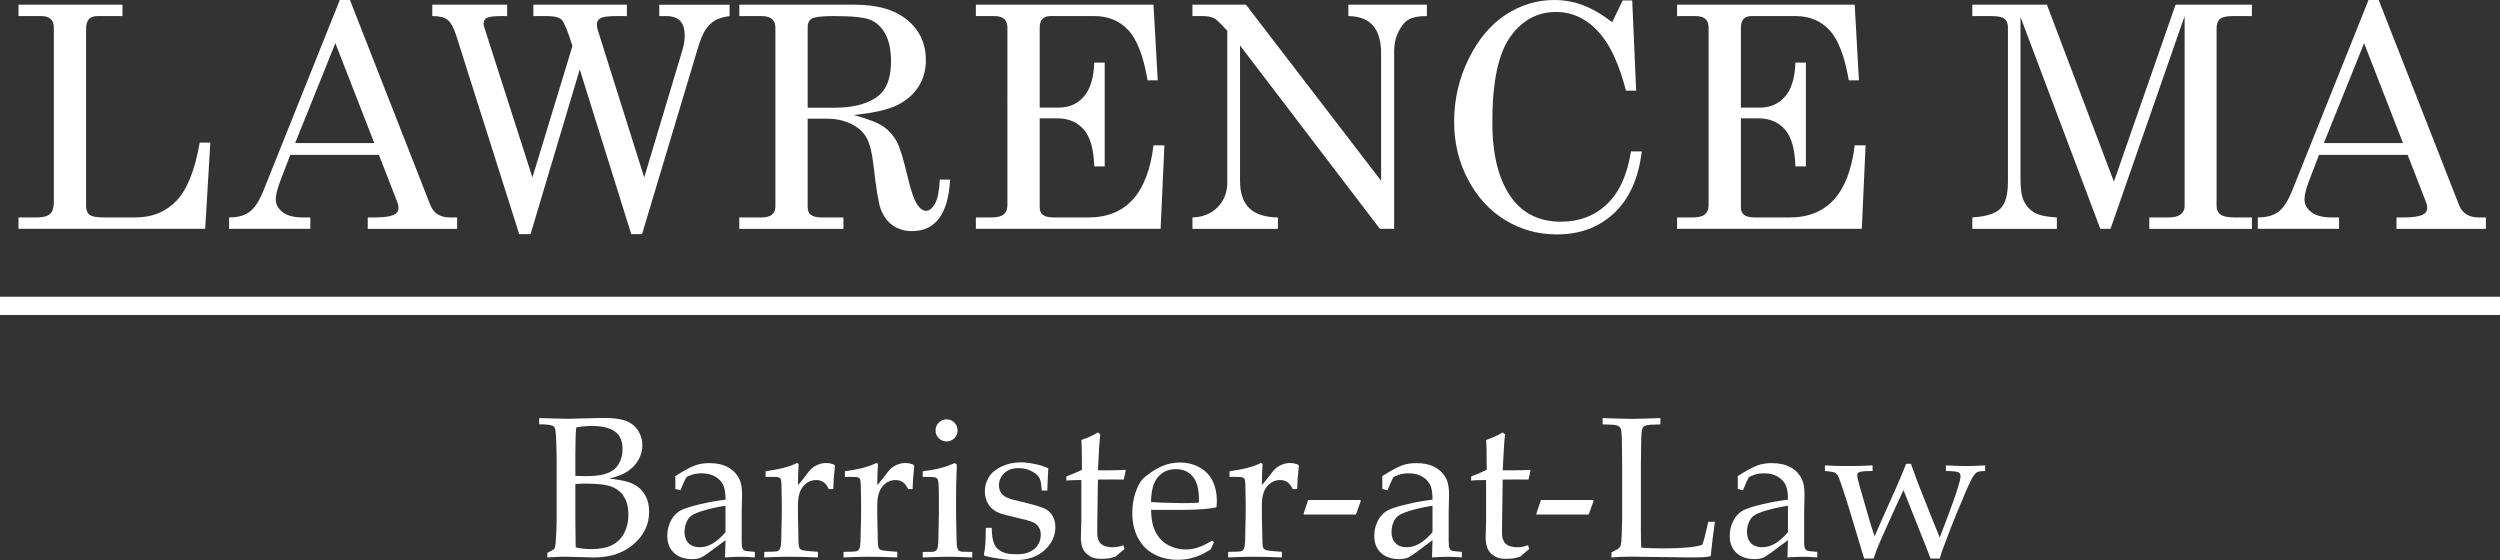
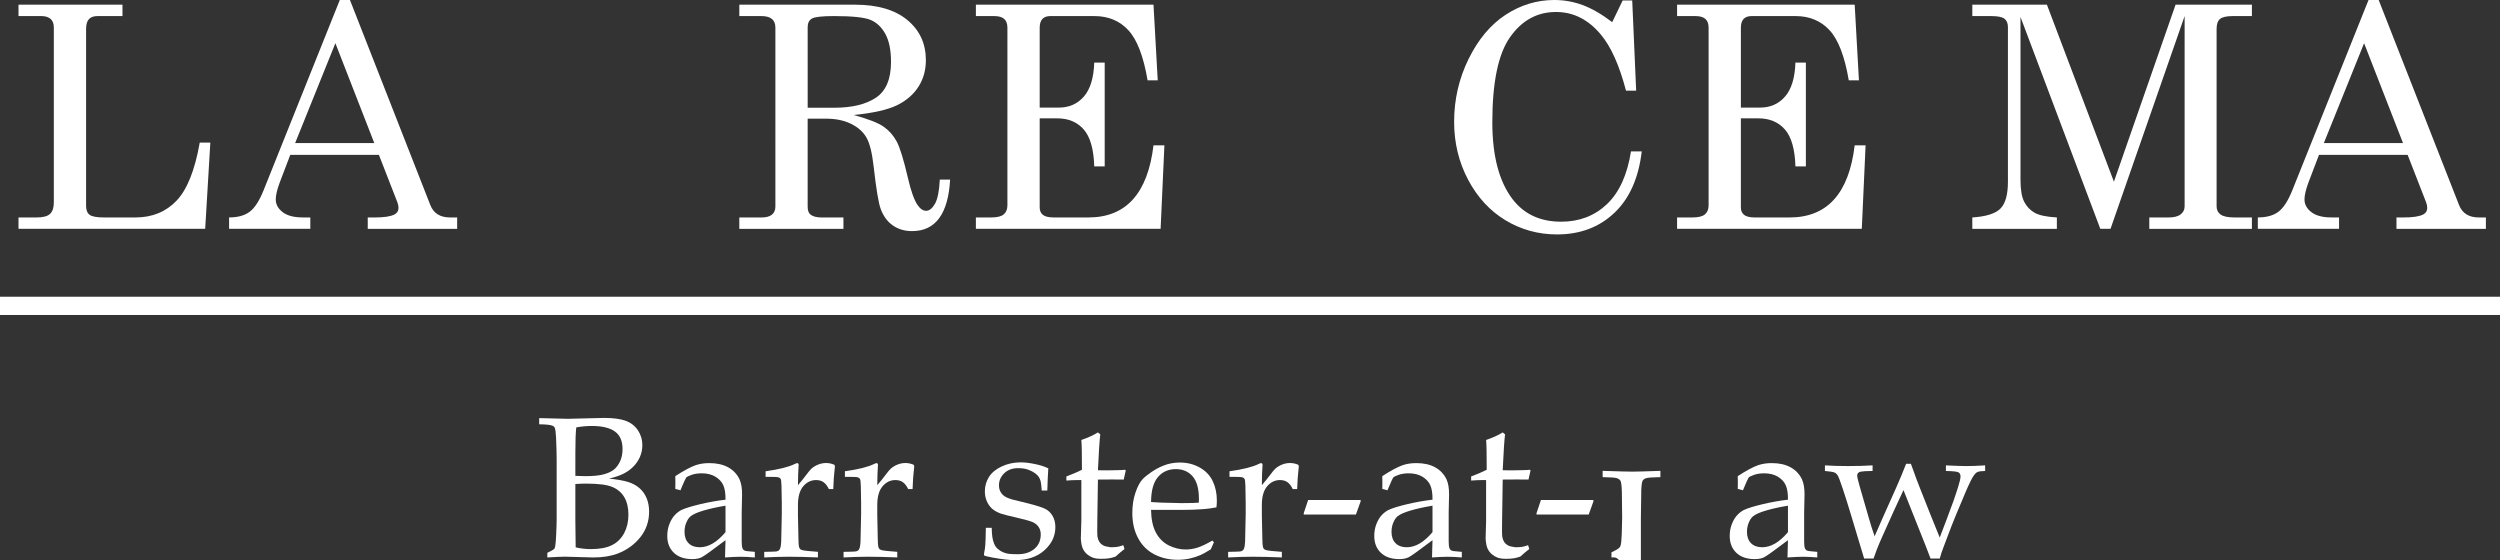
<svg xmlns="http://www.w3.org/2000/svg" version="1.1" x="0px" y="0px" width="178.018px" height="39.883px" viewBox="0 0 178.018 39.883" style="enable-background:new 0 0 178.018 39.883;" xml:space="preserve">
  <rect x="0" y="0" width="178.018" height="39.883" fill="#333333" stroke="none" />
  <style type="text/css">
	.st0{fill:#FFFFFF;}
	.st1{fill:none;stroke:#FFFFFF;stroke-width:1.3;stroke-miterlimit:10;}
</style>
  <defs>
</defs>
  <g>
    <path class="st0" d="M1.318,0.334h7.403v0.81h-1.77c-0.281,0-0.488,0.074-0.621,0.221c-0.133,0.147-0.2,0.379-0.2,0.696v12.593   c0,0.302,0.084,0.516,0.253,0.642c0.168,0.126,0.508,0.188,1.018,0.188h2.242c1.192,0,2.168-0.397,2.926-1.192   c0.758-0.794,1.309-2.174,1.654-4.138h0.755l-0.367,6.14H1.318v-0.81h1.306c0.446,0,0.759-0.084,0.939-0.253s0.27-0.44,0.27-0.814   V1.953c0-0.266-0.076-0.467-0.227-0.604C3.455,1.212,3.232,1.144,2.937,1.144H1.318V0.334z" />
    <path class="st0" d="M24.196,0h0.723l5.723,14.6c0.23,0.59,0.701,0.885,1.414,0.885h0.497v0.81h-6.367v-0.81h0.507   c0.662,0,1.129-0.072,1.403-0.216c0.187-0.101,0.28-0.255,0.28-0.464c0-0.122-0.025-0.251-0.075-0.388l-1.32-3.389h-6.312   l-0.741,1.942c-0.194,0.518-0.292,0.928-0.292,1.23c0,0.353,0.164,0.654,0.491,0.906c0.327,0.252,0.804,0.377,1.43,0.377h0.54v0.81   h-5.784v-0.81c0.619,0,1.108-0.135,1.467-0.404c0.36-0.27,0.69-0.782,0.993-1.538L24.196,0z M23.882,3.076l-2.866,7.111h5.636   L23.882,3.076z" />
-     <path class="st0" d="M30.783,0.334h5.331v0.81h-0.376c-0.559,0-0.916,0.043-1.07,0.129s-0.231,0.223-0.231,0.41   c0,0.129,0.054,0.334,0.162,0.615l0.064,0.205l3.249,10.133l2.851-9.359c-0.333-1.063-0.587-1.684-0.763-1.864   c-0.176-0.179-0.526-0.269-1.05-0.269H37.98v-0.81h6.658v0.81h-0.69c-0.604,0-0.996,0.048-1.175,0.146s-0.27,0.243-0.27,0.437   c0,0.151,0.021,0.292,0.065,0.421l3.305,10.489l2.722-9.075c0.108-0.353,0.162-0.69,0.162-1.014c0-0.482-0.11-0.836-0.329-1.063   c-0.219-0.227-0.548-0.34-0.986-0.34h-0.496v-0.81h5.007v0.81c-0.439,0.058-0.789,0.164-1.048,0.318   c-0.259,0.155-0.484,0.376-0.675,0.664s-0.383,0.766-0.578,1.435l-3.933,13.111h-0.768L41.283,4.943L37.78,16.672h-0.808   L32.478,2.503c-0.18-0.554-0.383-0.919-0.61-1.095c-0.227-0.176-0.588-0.264-1.085-0.264V0.334z" />
    <path class="st0" d="M52.645,0.334h8.245c1.597,0,2.836,0.363,3.717,1.09c0.881,0.727,1.322,1.68,1.322,2.86   c0,0.705-0.174,1.333-0.523,1.883c-0.349,0.55-0.852,0.989-1.511,1.316c-0.658,0.328-1.692,0.563-3.102,0.707   c1.026,0.281,1.733,0.556,2.12,0.826c0.388,0.27,0.698,0.619,0.931,1.046c0.233,0.428,0.503,1.3,0.808,2.617   c0.218,0.943,0.45,1.586,0.694,1.932c0.187,0.267,0.388,0.399,0.604,0.399c0.223,0,0.43-0.164,0.621-0.491   c0.19-0.328,0.308-0.905,0.351-1.732h0.733c-0.137,2.446-1.04,3.669-2.708,3.669c-0.525,0-0.98-0.133-1.365-0.399   c-0.385-0.266-0.675-0.658-0.869-1.176c-0.151-0.389-0.32-1.406-0.507-3.054c-0.108-0.957-0.279-1.637-0.513-2.04   s-0.599-0.727-1.095-0.971s-1.09-0.367-1.781-0.367h-1.306v6.27c0,0.267,0.068,0.454,0.205,0.562   c0.173,0.137,0.442,0.205,0.81,0.205h1.532v0.81h-7.414v-0.81h1.565c0.345,0,0.599-0.068,0.761-0.205   c0.162-0.137,0.243-0.324,0.243-0.562V1.964c0-0.273-0.083-0.478-0.248-0.615C54.8,1.212,54.548,1.144,54.21,1.144h-1.565V0.334z    M57.512,7.672H59.4c1.266,0,2.257-0.239,2.973-0.716s1.074-1.327,1.074-2.548c0-0.84-0.135-1.505-0.404-1.993   c-0.27-0.488-0.625-0.822-1.063-1.002c-0.439-0.179-1.302-0.269-2.59-0.269c-0.849,0-1.375,0.059-1.576,0.178   c-0.202,0.119-0.302,0.321-0.302,0.608V7.672z" />
    <path class="st0" d="M69.49,0.334h12.647l0.302,5.385h-0.723c-0.288-1.698-0.742-2.885-1.363-3.561s-1.432-1.014-2.43-1.014h-3.125   c-0.252,0-0.442,0.068-0.571,0.205c-0.129,0.137-0.194,0.345-0.194,0.625v5.687H75.4c0.732,0,1.326-0.263,1.781-0.788   c0.456-0.525,0.701-1.331,0.737-2.417h0.744v7.392h-0.744c-0.036-1.223-0.286-2.099-0.748-2.628   c-0.463-0.528-1.092-0.793-1.889-0.793h-1.248v6.345c0,0.23,0.077,0.406,0.231,0.529c0.154,0.122,0.411,0.183,0.771,0.183h2.468   c2.68,0,4.225-1.712,4.634-5.136h0.777l-0.27,5.946H69.49v-0.81h1.09c0.424,0,0.723-0.073,0.896-0.221   c0.172-0.147,0.259-0.361,0.259-0.642V1.975c0-0.28-0.075-0.489-0.227-0.625c-0.151-0.137-0.389-0.205-0.712-0.205H69.49V0.334z" />
-     <path class="st0" d="M84.91,0.334h3.81l9.625,12.539V3.798c0-0.914-0.209-1.59-0.626-2.029c-0.381-0.403-0.95-0.611-1.705-0.625   v-0.81h5.59v0.81c-0.571,0-0.998,0.079-1.279,0.237s-0.528,0.446-0.737,0.863c-0.209,0.417-0.314,0.874-0.314,1.37v12.68h-1.015   L88.299,3.24v9.632c0,0.871,0.219,1.521,0.658,1.949c0.438,0.428,1.119,0.649,2.04,0.664v0.81H84.91v-0.81   c0.763-0.028,1.367-0.278,1.813-0.749c0.446-0.471,0.669-1.047,0.669-1.729V2.199L87.203,1.99   c-0.359-0.392-0.615-0.624-0.765-0.695c-0.208-0.101-0.477-0.151-0.807-0.151H84.91V0.334z" />
    <path class="st0" d="M114.801,1.576l0.745-1.543h0.68l0.28,6.421h-0.723c-0.475-1.806-1.072-3.137-1.792-3.993   c-0.892-1.072-1.957-1.608-3.194-1.608c-1.338,0-2.428,0.597-3.27,1.792c-0.842,1.194-1.263,3.215-1.263,6.064   c0,2.396,0.482,4.223,1.446,5.481c0.82,1.065,1.971,1.597,3.453,1.597c1.295,0,2.381-0.416,3.259-1.246   c0.877-0.831,1.45-2.084,1.716-3.761h0.766c-0.223,1.899-0.874,3.36-1.953,4.381s-2.439,1.532-4.079,1.532   c-1.331,0-2.552-0.334-3.664-1.004c-1.111-0.669-2-1.631-2.666-2.886c-0.665-1.255-0.998-2.631-0.998-4.128   c0-1.59,0.344-3.083,1.031-4.478s1.566-2.444,2.638-3.146C108.287,0.351,109.442,0,110.679,0c0.691,0,1.36,0.119,2.007,0.356   S114.039,1,114.801,1.576z" />
    <path class="st0" d="M119.42,0.334h12.647l0.302,5.385h-0.723c-0.288-1.698-0.742-2.885-1.363-3.561s-1.432-1.014-2.43-1.014   h-3.125c-0.252,0-0.442,0.068-0.571,0.205c-0.129,0.137-0.194,0.345-0.194,0.625v5.687h1.366c0.732,0,1.326-0.263,1.781-0.788   c0.456-0.525,0.701-1.331,0.737-2.417h0.744v7.392h-0.744c-0.036-1.223-0.286-2.099-0.748-2.628   c-0.463-0.528-1.092-0.793-1.889-0.793h-1.248v6.345c0,0.23,0.077,0.406,0.231,0.529c0.154,0.122,0.411,0.183,0.771,0.183h2.468   c2.68,0,4.225-1.712,4.634-5.136h0.777l-0.27,5.946H119.42v-0.81h1.09c0.424,0,0.723-0.073,0.896-0.221   c0.172-0.147,0.259-0.361,0.259-0.642V1.975c0-0.28-0.075-0.489-0.227-0.625c-0.151-0.137-0.389-0.205-0.712-0.205h-1.306V0.334z" />
    <path class="st0" d="M140.441,0.334h5.314l4.771,12.604l4.39-12.604h5.436v0.81h-1.327c-0.468,0-0.783,0.068-0.944,0.205   c-0.162,0.137-0.243,0.374-0.243,0.712v12.636c0,0.252,0.097,0.446,0.291,0.583c0.194,0.137,0.529,0.205,1.004,0.205h1.219v0.81   h-7.306v-0.81h1.366c0.39,0,0.679-0.073,0.867-0.221c0.188-0.147,0.282-0.336,0.282-0.566V1.144l-5.277,15.15h-0.727l-5.683-15.086   v11.601c0,0.69,0.086,1.207,0.259,1.548c0.172,0.342,0.419,0.604,0.739,0.788c0.32,0.184,0.851,0.297,1.592,0.34v0.81h-6.021v-0.81   c0.986-0.064,1.655-0.277,2.007-0.636c0.353-0.36,0.529-0.997,0.529-1.91V1.932c0-0.273-0.083-0.473-0.248-0.599   c-0.166-0.125-0.475-0.188-0.928-0.188h-1.36V0.334z" />
    <path class="st0" d="M168.656,0h0.723l5.723,14.6c0.23,0.59,0.701,0.885,1.414,0.885h0.497v0.81h-6.367v-0.81h0.507   c0.662,0,1.129-0.072,1.403-0.216c0.187-0.101,0.28-0.255,0.28-0.464c0-0.122-0.025-0.251-0.075-0.388l-1.32-3.389h-6.312   l-0.741,1.942c-0.194,0.518-0.292,0.928-0.292,1.23c0,0.353,0.164,0.654,0.491,0.906c0.327,0.252,0.804,0.377,1.43,0.377h0.54v0.81   h-5.784v-0.81c0.619,0,1.108-0.135,1.467-0.404c0.36-0.27,0.69-0.782,0.993-1.538L168.656,0z M168.341,3.076l-2.866,7.111h5.636   L168.341,3.076z" />
    <path class="st0" d="M38.974,39.694v-0.328c0.289-0.144,0.449-0.234,0.482-0.269c0.032-0.035,0.058-0.096,0.077-0.185   c0.028-0.14,0.052-0.436,0.073-0.89c0.021-0.454,0.032-0.799,0.032-1.037v-4.21c0-0.456-0.014-0.992-0.042-1.606   c-0.019-0.386-0.051-0.626-0.098-0.719c-0.033-0.061-0.082-0.105-0.147-0.133c-0.153-0.065-0.473-0.1-0.957-0.104v-0.44   c0.154,0.009,0.347,0.014,0.58,0.014l1.452,0.035l2.57-0.063c0.68,0,1.203,0.07,1.571,0.209c0.368,0.139,0.655,0.366,0.862,0.68   c0.207,0.314,0.311,0.664,0.311,1.05c0,0.307-0.062,0.595-0.185,0.865c-0.124,0.27-0.289,0.503-0.496,0.701   c-0.207,0.198-0.438,0.358-0.691,0.481c-0.254,0.123-0.585,0.236-0.995,0.338c0.544,0.052,0.984,0.127,1.32,0.228   c0.335,0.1,0.615,0.249,0.841,0.447c0.226,0.198,0.396,0.439,0.513,0.723c0.116,0.284,0.174,0.601,0.174,0.95   c0,0.689-0.208,1.296-0.625,1.821c-0.417,0.524-0.953,0.912-1.61,1.164c-0.489,0.186-1.068,0.279-1.738,0.279l-2.025-0.056   C40.004,39.639,39.588,39.657,38.974,39.694z M40.971,33.885c0.265,0.014,0.497,0.021,0.697,0.021c0.576,0,1.021-0.044,1.334-0.132   c0.313-0.088,0.556-0.204,0.728-0.348s0.314-0.339,0.428-0.585s0.171-0.534,0.171-0.864c0-0.581-0.185-1-0.554-1.258   c-0.37-0.258-0.91-0.387-1.62-0.387c-0.395,0-0.769,0.035-1.122,0.104c-0.042,0.386-0.063,0.982-0.063,1.791V33.885z    M40.992,38.975c0.348,0.084,0.715,0.125,1.101,0.125c0.613,0,1.108-0.094,1.484-0.283s0.666-0.474,0.868-0.855   c0.202-0.382,0.303-0.819,0.303-1.313c0-0.489-0.095-0.899-0.286-1.232c-0.19-0.333-0.475-0.58-0.854-0.74   c-0.378-0.16-1.002-0.241-1.871-0.241c-0.2,0-0.456,0.009-0.767,0.028v2.646C40.971,37.367,40.978,37.988,40.992,38.975z" />
    <path class="st0" d="M48.456,34.911l-0.37-0.098c0.005-0.107,0.007-0.253,0.007-0.44c0-0.195-0.002-0.351-0.007-0.468   c0.591-0.386,1.075-0.647,1.453-0.782c0.289-0.098,0.612-0.147,0.97-0.147c0.531,0,0.978,0.101,1.341,0.3   c0.363,0.2,0.633,0.487,0.81,0.859c0.121,0.261,0.182,0.617,0.182,1.068l-0.028,1.278v2.081c0,0.224,0.019,0.384,0.056,0.482   c0.028,0.07,0.072,0.121,0.132,0.154c0.047,0.028,0.145,0.046,0.293,0.056l0.454,0.042v0.398c-0.381-0.033-0.717-0.049-1.005-0.049   c-0.279,0-0.652,0.016-1.117,0.049l0.035-1.229c-0.95,0.717-1.513,1.121-1.69,1.211s-0.4,0.136-0.67,0.136   c-0.563,0-1.002-0.15-1.316-0.45c-0.314-0.3-0.471-0.699-0.471-1.198c0-0.321,0.055-0.614,0.164-0.88   c0.109-0.265,0.241-0.476,0.395-0.632c0.153-0.156,0.309-0.271,0.468-0.346c0.27-0.125,0.708-0.26,1.316-0.405   c0.607-0.144,1.209-0.251,1.805-0.321c0.004-0.442-0.049-0.787-0.161-1.033s-0.3-0.449-0.565-0.607   c-0.266-0.158-0.589-0.237-0.971-0.237c-0.275,0-0.516,0.037-0.723,0.111c-0.207,0.075-0.334,0.138-0.381,0.189l-0.125,0.251   C48.609,34.534,48.516,34.753,48.456,34.911z M51.661,36.008c-0.605,0.102-1.122,0.216-1.55,0.342   c-0.428,0.126-0.731,0.256-0.908,0.391c-0.107,0.079-0.2,0.198-0.279,0.356c-0.121,0.233-0.182,0.491-0.182,0.775   c0,0.344,0.096,0.613,0.287,0.806c0.19,0.193,0.456,0.29,0.796,0.29c0.312,0,0.62-0.09,0.925-0.269   c0.305-0.179,0.608-0.448,0.911-0.806V36.008z" />
    <path class="st0" d="M54.419,39.694v-0.398c0.526-0.009,0.81-0.019,0.852-0.028c0.079-0.014,0.138-0.036,0.178-0.066   s0.071-0.073,0.094-0.129c0.047-0.107,0.075-0.274,0.084-0.502c0.028-1.243,0.042-1.893,0.042-1.948v-0.831   c0-0.372-0.007-0.772-0.021-1.201c-0.009-0.275-0.029-0.438-0.06-0.489s-0.083-0.09-0.161-0.115   c-0.077-0.026-0.38-0.036-0.911-0.032v-0.398c0.94-0.13,1.627-0.3,2.06-0.51c0.093-0.046,0.156-0.07,0.188-0.07   c0.032,0,0.058,0.012,0.077,0.035s0.028,0.058,0.028,0.104c0,0.033-0.002,0.07-0.007,0.112c-0.023,0.284-0.037,0.724-0.042,1.32   c0.209-0.242,0.403-0.482,0.58-0.719s0.305-0.391,0.384-0.461c0.14-0.121,0.3-0.217,0.481-0.29c0.182-0.072,0.37-0.108,0.566-0.108   c0.195,0,0.389,0.042,0.58,0.125l0.042,0.098c-0.07,0.619-0.109,1.164-0.119,1.634H59.02c-0.107-0.224-0.232-0.386-0.374-0.489   c-0.142-0.103-0.32-0.154-0.534-0.154c-0.358,0-0.664,0.148-0.915,0.443c-0.251,0.296-0.377,0.739-0.377,1.331v0.719   c0,0.308,0.012,0.869,0.035,1.683c0.004,0.289,0.016,0.472,0.035,0.551c0.019,0.08,0.043,0.136,0.073,0.171   c0.03,0.035,0.081,0.064,0.15,0.087c0.14,0.042,0.517,0.083,1.131,0.125v0.398c-0.819-0.033-1.518-0.049-2.095-0.049   C55.554,39.646,54.977,39.662,54.419,39.694z" />
    <path class="st0" d="M60.067,39.694v-0.398c0.526-0.009,0.81-0.019,0.852-0.028c0.079-0.014,0.138-0.036,0.178-0.066   s0.071-0.073,0.094-0.129c0.047-0.107,0.075-0.274,0.084-0.502c0.028-1.243,0.042-1.893,0.042-1.948v-0.831   c0-0.372-0.007-0.772-0.021-1.201c-0.009-0.275-0.029-0.438-0.06-0.489s-0.083-0.09-0.161-0.115   c-0.077-0.026-0.38-0.036-0.911-0.032v-0.398c0.94-0.13,1.627-0.3,2.06-0.51c0.093-0.046,0.156-0.07,0.188-0.07   c0.032,0,0.058,0.012,0.077,0.035s0.028,0.058,0.028,0.104c0,0.033-0.002,0.07-0.007,0.112c-0.023,0.284-0.037,0.724-0.042,1.32   c0.209-0.242,0.403-0.482,0.58-0.719s0.305-0.391,0.384-0.461c0.14-0.121,0.3-0.217,0.481-0.29c0.182-0.072,0.37-0.108,0.566-0.108   c0.195,0,0.389,0.042,0.58,0.125l0.042,0.098c-0.07,0.619-0.109,1.164-0.119,1.634h-0.314c-0.107-0.224-0.232-0.386-0.374-0.489   c-0.142-0.103-0.32-0.154-0.534-0.154c-0.358,0-0.664,0.148-0.915,0.443c-0.251,0.296-0.377,0.739-0.377,1.331v0.719   c0,0.308,0.012,0.869,0.035,1.683c0.004,0.289,0.016,0.472,0.035,0.551c0.019,0.08,0.043,0.136,0.073,0.171   c0.03,0.035,0.081,0.064,0.15,0.087c0.14,0.042,0.517,0.083,1.131,0.125v0.398c-0.819-0.033-1.518-0.049-2.095-0.049   C61.203,39.646,60.626,39.662,60.067,39.694z" />
-     <path class="st0" d="M65.703,33.955v-0.398c0.903-0.102,1.662-0.298,2.276-0.586l0.154,0.112c-0.038,0.991-0.056,1.75-0.056,2.276   v1.271c0.023,1.21,0.037,1.864,0.042,1.962c0.005,0.232,0.03,0.402,0.077,0.509c0.023,0.042,0.053,0.078,0.09,0.108   c0.038,0.03,0.093,0.055,0.168,0.073c0.028,0.005,0.286,0.012,0.775,0.021v0.391c-0.708-0.033-1.273-0.049-1.697-0.049   c-0.373,0-0.982,0.016-1.829,0.049v-0.391l0.663-0.007c0.098-0.004,0.173-0.022,0.227-0.052c0.053-0.03,0.094-0.069,0.122-0.115   c0.051-0.093,0.084-0.258,0.098-0.496c0-0.06,0.014-0.728,0.042-2.004V35.4c0-0.694-0.023-1.106-0.07-1.236   c-0.028-0.07-0.078-0.122-0.15-0.157C66.563,33.972,66.252,33.955,65.703,33.955z M67.406,29.863c0.219,0,0.404,0.077,0.555,0.23   c0.151,0.153,0.227,0.34,0.227,0.559c0,0.214-0.077,0.398-0.23,0.551c-0.153,0.154-0.337,0.23-0.551,0.23   c-0.219,0-0.405-0.077-0.559-0.23c-0.154-0.153-0.23-0.337-0.23-0.551c0-0.219,0.077-0.405,0.23-0.559   C67.001,29.94,67.187,29.863,67.406,29.863z" />
    <path class="st0" d="M70.199,37.585h0.419c0.004,0.27,0.019,0.484,0.042,0.643c0.023,0.158,0.062,0.313,0.119,0.464   c0.056,0.151,0.142,0.279,0.258,0.384c0.116,0.105,0.243,0.187,0.38,0.245s0.277,0.097,0.419,0.115s0.357,0.028,0.646,0.028   c0.475,0,0.865-0.125,1.169-0.377c0.305-0.251,0.458-0.596,0.458-1.033c0-0.196-0.048-0.368-0.143-0.517   c-0.096-0.149-0.233-0.265-0.412-0.349c-0.179-0.083-0.564-0.193-1.156-0.328c-0.591-0.135-0.973-0.232-1.145-0.293   c-0.261-0.098-0.468-0.217-0.622-0.356c-0.153-0.14-0.275-0.316-0.366-0.53c-0.091-0.214-0.136-0.447-0.136-0.698   c0-0.368,0.097-0.707,0.29-1.016c0.193-0.31,0.497-0.561,0.911-0.754c0.415-0.193,0.866-0.29,1.355-0.29   c0.293,0,0.633,0.041,1.019,0.122c0.387,0.082,0.701,0.183,0.943,0.304c-0.033,0.517-0.056,1.043-0.07,1.578h-0.398   c-0.023-0.34-0.05-0.563-0.081-0.67c-0.03-0.107-0.071-0.202-0.122-0.286s-0.14-0.173-0.265-0.269   c-0.126-0.095-0.288-0.18-0.485-0.254c-0.198-0.075-0.441-0.112-0.729-0.112c-0.41,0-0.739,0.121-0.988,0.363   c-0.249,0.242-0.374,0.526-0.374,0.852c0,0.182,0.036,0.337,0.108,0.468c0.072,0.13,0.168,0.236,0.29,0.318s0.291,0.155,0.51,0.22   l1.159,0.286c0.586,0.149,0.99,0.277,1.211,0.384s0.399,0.273,0.534,0.499c0.135,0.226,0.203,0.497,0.203,0.813   c0,0.628-0.26,1.177-0.779,1.645s-1.214,0.702-2.084,0.702c-0.4,0-0.934-0.061-1.599-0.182c-0.368-0.07-0.565-0.119-0.594-0.146   c-0.019-0.014-0.028-0.037-0.028-0.07s0.005-0.072,0.014-0.119c0.042-0.2,0.07-0.396,0.083-0.586   C70.178,38.589,70.19,38.191,70.199,37.585z" />
    <path class="st0" d="M75.932,34.22v-0.293c0.465-0.177,0.835-0.335,1.11-0.475c0-1.108-0.014-1.815-0.042-2.123   c0.484-0.168,0.877-0.347,1.18-0.538l0.168,0.14c-0.051,0.386-0.107,1.238-0.168,2.555c0.373,0.005,0.596,0.007,0.67,0.007   c0.042,0,0.282-0.005,0.719-0.014c0.242-0.004,0.423-0.014,0.545-0.028l0.049,0.049l-0.147,0.649   c-0.293-0.005-0.563-0.007-0.81-0.007c-0.247,0-0.589,0.002-1.026,0.007l-0.042,2.842c-0.014,0.694-0.01,1.108,0.014,1.243   c0.023,0.135,0.067,0.253,0.133,0.353c0.065,0.101,0.15,0.181,0.255,0.241c0.104,0.061,0.283,0.107,0.534,0.14   c0.191,0,0.346-0.008,0.464-0.024c0.119-0.017,0.269-0.057,0.45-0.123l0.084,0.272c-0.219,0.172-0.431,0.352-0.636,0.538   c-0.177,0.065-0.342,0.108-0.496,0.129s-0.331,0.031-0.531,0.031c-0.247,0-0.443-0.028-0.59-0.083   c-0.146-0.056-0.281-0.134-0.401-0.234c-0.121-0.1-0.221-0.227-0.3-0.381c-0.079-0.153-0.13-0.396-0.154-0.726   c0.005-0.316,0.014-0.664,0.028-1.041C76.998,37.253,77,37.171,77,37.083v-2.898h-0.287C76.481,34.185,76.22,34.197,75.932,34.22z" />
    <path class="st0" d="M86.44,38.612l-0.224,0.502c-0.321,0.2-0.556,0.333-0.705,0.398c-0.219,0.098-0.469,0.181-0.75,0.248   c-0.282,0.067-0.579,0.101-0.891,0.101c-0.614,0-1.17-0.128-1.667-0.384c-0.497-0.256-0.883-0.639-1.159-1.149   c-0.276-0.51-0.414-1.106-0.414-1.791c0-0.535,0.073-1.018,0.22-1.449c0.146-0.431,0.313-0.748,0.499-0.953   c0.135-0.149,0.345-0.32,0.628-0.513c0.284-0.193,0.566-0.346,0.845-0.457c0.367-0.154,0.766-0.23,1.194-0.23   c0.521,0,0.993,0.119,1.414,0.356c0.421,0.237,0.729,0.561,0.925,0.971c0.196,0.41,0.293,0.873,0.293,1.389   c0,0.13-0.009,0.289-0.028,0.475c-0.336,0.065-0.637,0.107-0.902,0.125c-0.503,0.038-1.007,0.056-1.51,0.056h-2.245   c0.009,0.666,0.125,1.205,0.345,1.617c0.221,0.412,0.526,0.716,0.915,0.911c0.389,0.196,0.792,0.293,1.211,0.293   c0.284,0,0.566-0.045,0.848-0.136s0.629-0.257,1.044-0.5L86.44,38.612z M81.964,35.749c0.13,0.014,0.377,0.028,0.742,0.042   c0.695,0.023,1.173,0.035,1.434,0.035c0.621,0,1.028-0.012,1.225-0.035c0.004-0.111,0.007-0.197,0.007-0.257   c0-0.733-0.149-1.272-0.448-1.615c-0.299-0.344-0.697-0.515-1.196-0.515c-0.527,0-0.952,0.188-1.273,0.564   C82.132,34.343,81.969,34.937,81.964,35.749z" />
    <path class="st0" d="M87.452,39.694v-0.398c0.526-0.009,0.81-0.019,0.852-0.028c0.079-0.014,0.138-0.036,0.178-0.066   s0.071-0.073,0.094-0.129c0.047-0.107,0.075-0.274,0.084-0.502c0.028-1.243,0.042-1.893,0.042-1.948v-0.831   c0-0.372-0.007-0.772-0.021-1.201c-0.009-0.275-0.029-0.438-0.06-0.489s-0.083-0.09-0.161-0.115   c-0.077-0.026-0.38-0.036-0.911-0.032v-0.398c0.94-0.13,1.627-0.3,2.06-0.51c0.093-0.046,0.156-0.07,0.188-0.07   c0.032,0,0.058,0.012,0.077,0.035s0.028,0.058,0.028,0.104c0,0.033-0.002,0.07-0.007,0.112c-0.023,0.284-0.037,0.724-0.042,1.32   c0.209-0.242,0.403-0.482,0.58-0.719s0.305-0.391,0.384-0.461c0.14-0.121,0.3-0.217,0.481-0.29c0.182-0.072,0.37-0.108,0.566-0.108   c0.195,0,0.389,0.042,0.58,0.125l0.042,0.098c-0.07,0.619-0.109,1.164-0.119,1.634h-0.314c-0.107-0.224-0.232-0.386-0.374-0.489   c-0.142-0.103-0.32-0.154-0.534-0.154c-0.358,0-0.664,0.148-0.915,0.443c-0.251,0.296-0.377,0.739-0.377,1.331v0.719   c0,0.308,0.012,0.869,0.035,1.683c0.004,0.289,0.016,0.472,0.035,0.551c0.019,0.08,0.043,0.136,0.073,0.171   c0.03,0.035,0.081,0.064,0.15,0.087c0.14,0.042,0.517,0.083,1.131,0.125v0.398c-0.819-0.033-1.518-0.049-2.095-0.049   C88.588,39.646,88.011,39.662,87.452,39.694z" />
    <path class="st0" d="M92.836,36.636v-0.098l0.314-0.936h3.736v0.105l-0.335,0.929H92.836z" />
    <path class="st0" d="M98.799,34.911l-0.37-0.098c0.005-0.107,0.007-0.253,0.007-0.44c0-0.195-0.002-0.351-0.007-0.468   c0.591-0.386,1.075-0.647,1.453-0.782c0.289-0.098,0.612-0.147,0.97-0.147c0.531,0,0.978,0.101,1.341,0.3   c0.363,0.2,0.633,0.487,0.81,0.859c0.121,0.261,0.182,0.617,0.182,1.068l-0.028,1.278v2.081c0,0.224,0.019,0.384,0.056,0.482   c0.028,0.07,0.072,0.121,0.132,0.154c0.047,0.028,0.145,0.046,0.293,0.056l0.454,0.042v0.398c-0.381-0.033-0.717-0.049-1.005-0.049   c-0.279,0-0.652,0.016-1.117,0.049l0.035-1.229c-0.95,0.717-1.513,1.121-1.69,1.211s-0.4,0.136-0.67,0.136   c-0.563,0-1.002-0.15-1.316-0.45c-0.314-0.3-0.471-0.699-0.471-1.198c0-0.321,0.055-0.614,0.164-0.88   c0.109-0.265,0.241-0.476,0.395-0.632c0.153-0.156,0.309-0.271,0.468-0.346c0.27-0.125,0.708-0.26,1.316-0.405   c0.607-0.144,1.209-0.251,1.805-0.321c0.004-0.442-0.049-0.787-0.161-1.033s-0.3-0.449-0.565-0.607   c-0.266-0.158-0.589-0.237-0.971-0.237c-0.275,0-0.516,0.037-0.723,0.111c-0.207,0.075-0.334,0.138-0.381,0.189l-0.125,0.251   C98.953,34.534,98.859,34.753,98.799,34.911z M102.004,36.008c-0.605,0.102-1.122,0.216-1.55,0.342   c-0.428,0.126-0.731,0.256-0.908,0.391c-0.107,0.079-0.2,0.198-0.279,0.356c-0.121,0.233-0.182,0.491-0.182,0.775   c0,0.344,0.096,0.613,0.287,0.806c0.19,0.193,0.456,0.29,0.796,0.29c0.312,0,0.62-0.09,0.925-0.269   c0.305-0.179,0.608-0.448,0.911-0.806V36.008z" />
    <path class="st0" d="M104.755,34.22v-0.293c0.465-0.177,0.835-0.335,1.11-0.475c0-1.108-0.014-1.815-0.042-2.123   c0.484-0.168,0.877-0.347,1.18-0.538l0.168,0.14c-0.051,0.386-0.107,1.238-0.168,2.555c0.373,0.005,0.596,0.007,0.67,0.007   c0.042,0,0.282-0.005,0.719-0.014c0.242-0.004,0.423-0.014,0.545-0.028l0.049,0.049l-0.147,0.649   c-0.293-0.005-0.563-0.007-0.81-0.007c-0.247,0-0.589,0.002-1.026,0.007l-0.042,2.842c-0.014,0.694-0.01,1.108,0.014,1.243   c0.023,0.135,0.067,0.253,0.133,0.353c0.065,0.101,0.15,0.181,0.255,0.241c0.104,0.061,0.283,0.107,0.534,0.14   c0.191,0,0.346-0.008,0.464-0.024c0.119-0.017,0.269-0.057,0.45-0.123l0.084,0.272c-0.219,0.172-0.431,0.352-0.636,0.538   c-0.177,0.065-0.342,0.108-0.496,0.129s-0.331,0.031-0.531,0.031c-0.247,0-0.443-0.028-0.59-0.083   c-0.146-0.056-0.281-0.134-0.401-0.234c-0.121-0.1-0.221-0.227-0.3-0.381c-0.079-0.153-0.13-0.396-0.154-0.726   c0.005-0.316,0.014-0.664,0.028-1.041c0.005-0.074,0.007-0.156,0.007-0.244v-2.898h-0.287   C105.304,34.185,105.044,34.197,104.755,34.22z" />
    <path class="st0" d="M109.412,36.636v-0.098l0.314-0.936h3.736v0.105l-0.335,0.929H109.412z" />
-     <path class="st0" d="M114.747,39.694v-0.363c0.289-0.135,0.473-0.242,0.552-0.321c0.046-0.042,0.079-0.096,0.098-0.161   c0.042-0.13,0.07-0.41,0.084-0.838c0.019-0.638,0.028-1.017,0.028-1.138v-3.757c0-0.633-0.007-1.252-0.021-1.857   c-0.014-0.442-0.048-0.704-0.101-0.786c-0.054-0.082-0.14-0.142-0.259-0.182c-0.119-0.04-0.455-0.064-1.009-0.073v-0.447   c1.136,0.037,1.839,0.056,2.109,0.056c0.298,0,0.966-0.019,2.004-0.056v0.447c-0.554,0.009-0.89,0.034-1.009,0.073   c-0.119,0.04-0.201,0.094-0.248,0.164c-0.056,0.093-0.091,0.319-0.105,0.677c-0.004,0.093-0.014,0.754-0.028,1.983v4.692   c0,0.489,0.009,0.887,0.028,1.194c0.531,0.033,1.057,0.049,1.578,0.049c1.313,0,2.232-0.083,2.758-0.251   c0.06-0.14,0.114-0.3,0.16-0.482l0.279-1.159h0.468c-0.103,0.694-0.203,1.508-0.3,2.444c-0.191,0.038-0.342,0.061-0.454,0.07   c-0.242,0.014-0.614,0.021-1.117,0.021l-4.133-0.056C115.661,39.639,115.208,39.657,114.747,39.694z" />
+     <path class="st0" d="M114.747,39.694v-0.363c0.289-0.135,0.473-0.242,0.552-0.321c0.046-0.042,0.079-0.096,0.098-0.161   c0.042-0.13,0.07-0.41,0.084-0.838c0.019-0.638,0.028-1.017,0.028-1.138c0-0.633-0.007-1.252-0.021-1.857   c-0.014-0.442-0.048-0.704-0.101-0.786c-0.054-0.082-0.14-0.142-0.259-0.182c-0.119-0.04-0.455-0.064-1.009-0.073v-0.447   c1.136,0.037,1.839,0.056,2.109,0.056c0.298,0,0.966-0.019,2.004-0.056v0.447c-0.554,0.009-0.89,0.034-1.009,0.073   c-0.119,0.04-0.201,0.094-0.248,0.164c-0.056,0.093-0.091,0.319-0.105,0.677c-0.004,0.093-0.014,0.754-0.028,1.983v4.692   c0,0.489,0.009,0.887,0.028,1.194c0.531,0.033,1.057,0.049,1.578,0.049c1.313,0,2.232-0.083,2.758-0.251   c0.06-0.14,0.114-0.3,0.16-0.482l0.279-1.159h0.468c-0.103,0.694-0.203,1.508-0.3,2.444c-0.191,0.038-0.342,0.061-0.454,0.07   c-0.242,0.014-0.614,0.021-1.117,0.021l-4.133-0.056C115.661,39.639,115.208,39.657,114.747,39.694z" />
    <path class="st0" d="M124.11,34.911l-0.37-0.098c0.005-0.107,0.007-0.253,0.007-0.44c0-0.195-0.002-0.351-0.007-0.468   c0.591-0.386,1.075-0.647,1.453-0.782c0.289-0.098,0.612-0.147,0.97-0.147c0.531,0,0.978,0.101,1.341,0.3   c0.363,0.2,0.633,0.487,0.81,0.859c0.121,0.261,0.182,0.617,0.182,1.068l-0.028,1.278v2.081c0,0.224,0.019,0.384,0.056,0.482   c0.028,0.07,0.072,0.121,0.132,0.154c0.047,0.028,0.145,0.046,0.293,0.056l0.454,0.042v0.398c-0.381-0.033-0.717-0.049-1.005-0.049   c-0.279,0-0.652,0.016-1.117,0.049l0.035-1.229c-0.95,0.717-1.513,1.121-1.69,1.211s-0.4,0.136-0.67,0.136   c-0.563,0-1.002-0.15-1.316-0.45c-0.314-0.3-0.471-0.699-0.471-1.198c0-0.321,0.055-0.614,0.164-0.88   c0.109-0.265,0.241-0.476,0.395-0.632c0.153-0.156,0.309-0.271,0.468-0.346c0.27-0.125,0.708-0.26,1.316-0.405   c0.607-0.144,1.209-0.251,1.805-0.321c0.004-0.442-0.049-0.787-0.161-1.033s-0.3-0.449-0.565-0.607   c-0.266-0.158-0.589-0.237-0.971-0.237c-0.275,0-0.516,0.037-0.723,0.111c-0.207,0.075-0.334,0.138-0.381,0.189l-0.125,0.251   C124.264,34.534,124.171,34.753,124.11,34.911z M127.315,36.008c-0.605,0.102-1.122,0.216-1.55,0.342   c-0.428,0.126-0.731,0.256-0.908,0.391c-0.107,0.079-0.2,0.198-0.279,0.356c-0.121,0.233-0.182,0.491-0.182,0.775   c0,0.344,0.096,0.613,0.287,0.806c0.19,0.193,0.456,0.29,0.796,0.29c0.312,0,0.62-0.09,0.925-0.269   c0.305-0.179,0.608-0.448,0.911-0.806V36.008z" />
    <path class="st0" d="M132.74,39.771l-0.293-0.97l-0.649-2.158c-0.186-0.624-0.376-1.227-0.569-1.809   c-0.193-0.582-0.321-0.917-0.384-1.005c-0.062-0.088-0.14-0.151-0.23-0.188s-0.313-0.072-0.667-0.105v-0.398   c0.512,0.033,1.061,0.049,1.648,0.049c0.624,0,1.205-0.016,1.745-0.049v0.398c-0.433,0.005-0.714,0.021-0.845,0.049   c-0.088,0.019-0.152,0.052-0.192,0.101s-0.06,0.106-0.06,0.171c0,0.107,0.067,0.394,0.203,0.859l0.649,2.249   c0.107,0.377,0.237,0.784,0.391,1.222l0.531-1.215l1.026-2.297c0.242-0.544,0.47-1.094,0.684-1.647h0.342   c0.307,0.852,0.517,1.415,0.628,1.689l0.803,2.025c0.275,0.68,0.482,1.192,0.622,1.536l0.523-1.375   c0.34-0.884,0.605-1.639,0.796-2.262c0.107-0.34,0.161-0.58,0.161-0.719c0-0.13-0.045-0.225-0.136-0.283s-0.393-0.092-0.904-0.102   v-0.398c0.708,0.033,1.196,0.049,1.466,0.049c0.326,0,0.768-0.016,1.327-0.049v0.398c-0.27,0.005-0.452,0.029-0.544,0.074   c-0.093,0.044-0.175,0.117-0.245,0.22c-0.121,0.158-0.31,0.531-0.565,1.117l-0.733,1.746l-0.314,0.782   c-0.061,0.153-0.24,0.626-0.538,1.417c-0.13,0.335-0.229,0.628-0.293,0.879h-0.656l-0.335-0.873l-1.592-4.001l-0.67,1.445   l-0.789,1.752c-0.182,0.405-0.328,0.75-0.44,1.034l-0.23,0.642H132.74z" />
  </g>
  <line class="st1" x1="0" y1="21.779" x2="178.018" y2="21.779" />
</svg>